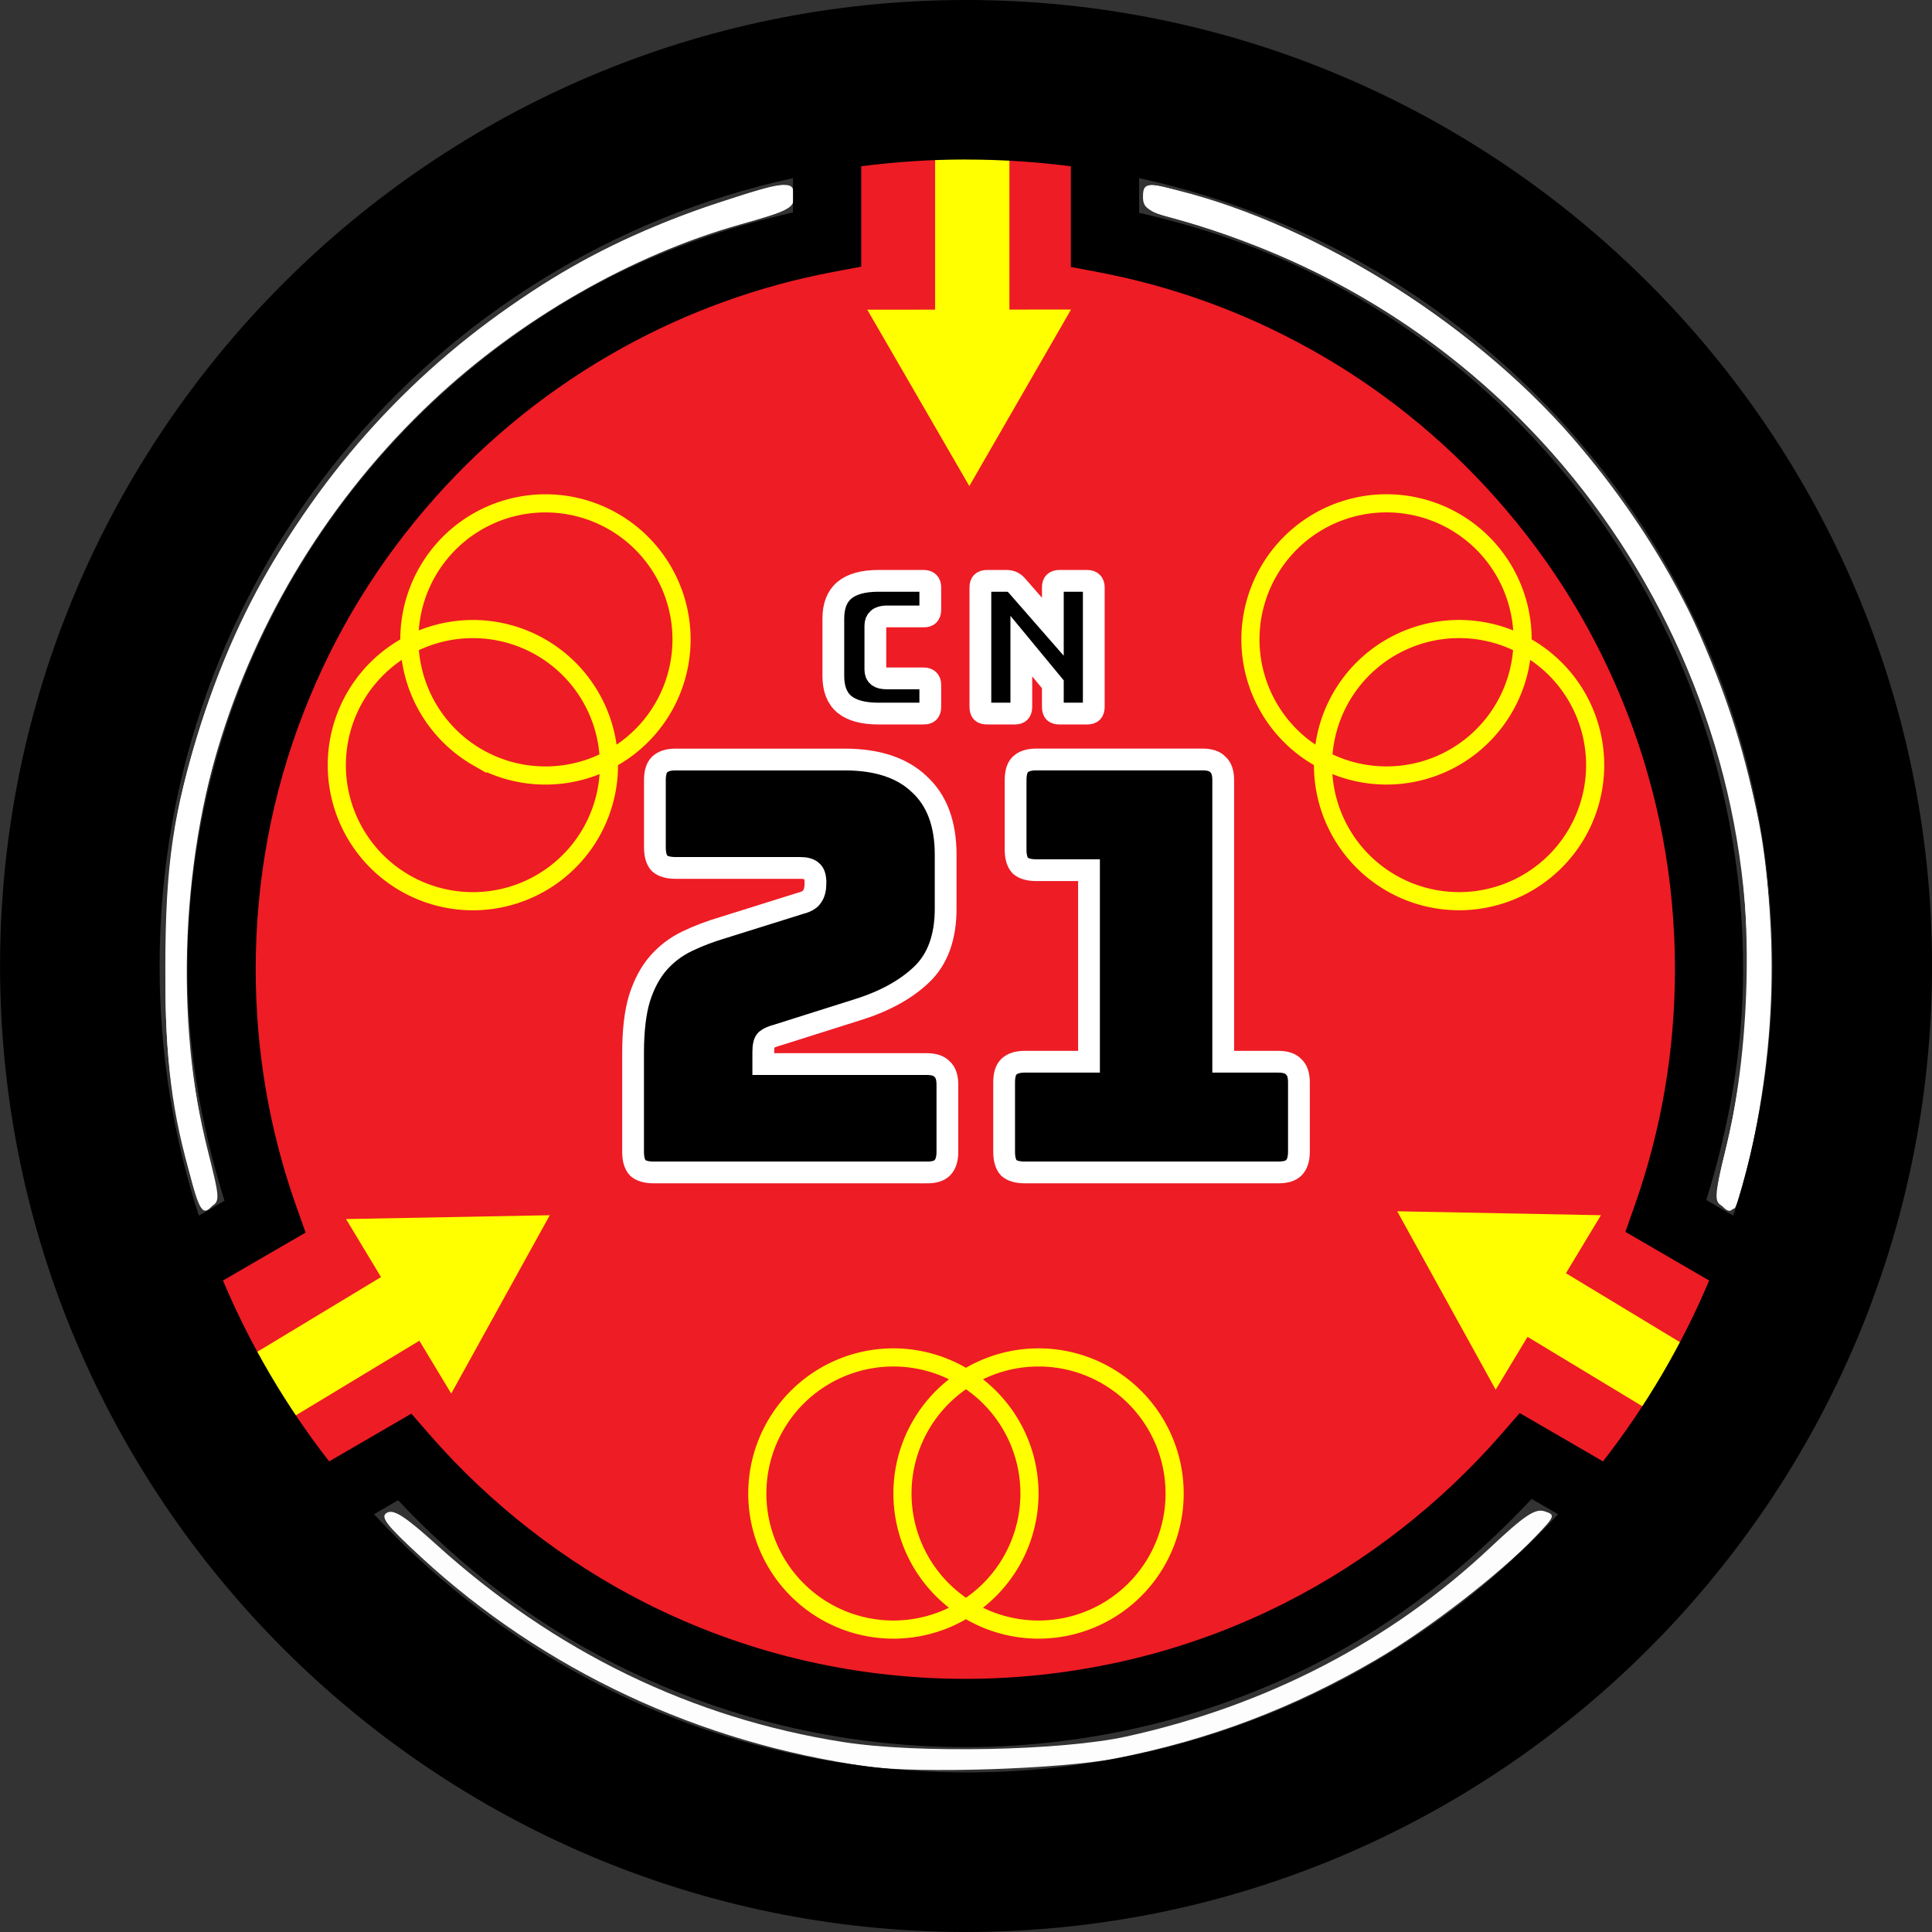
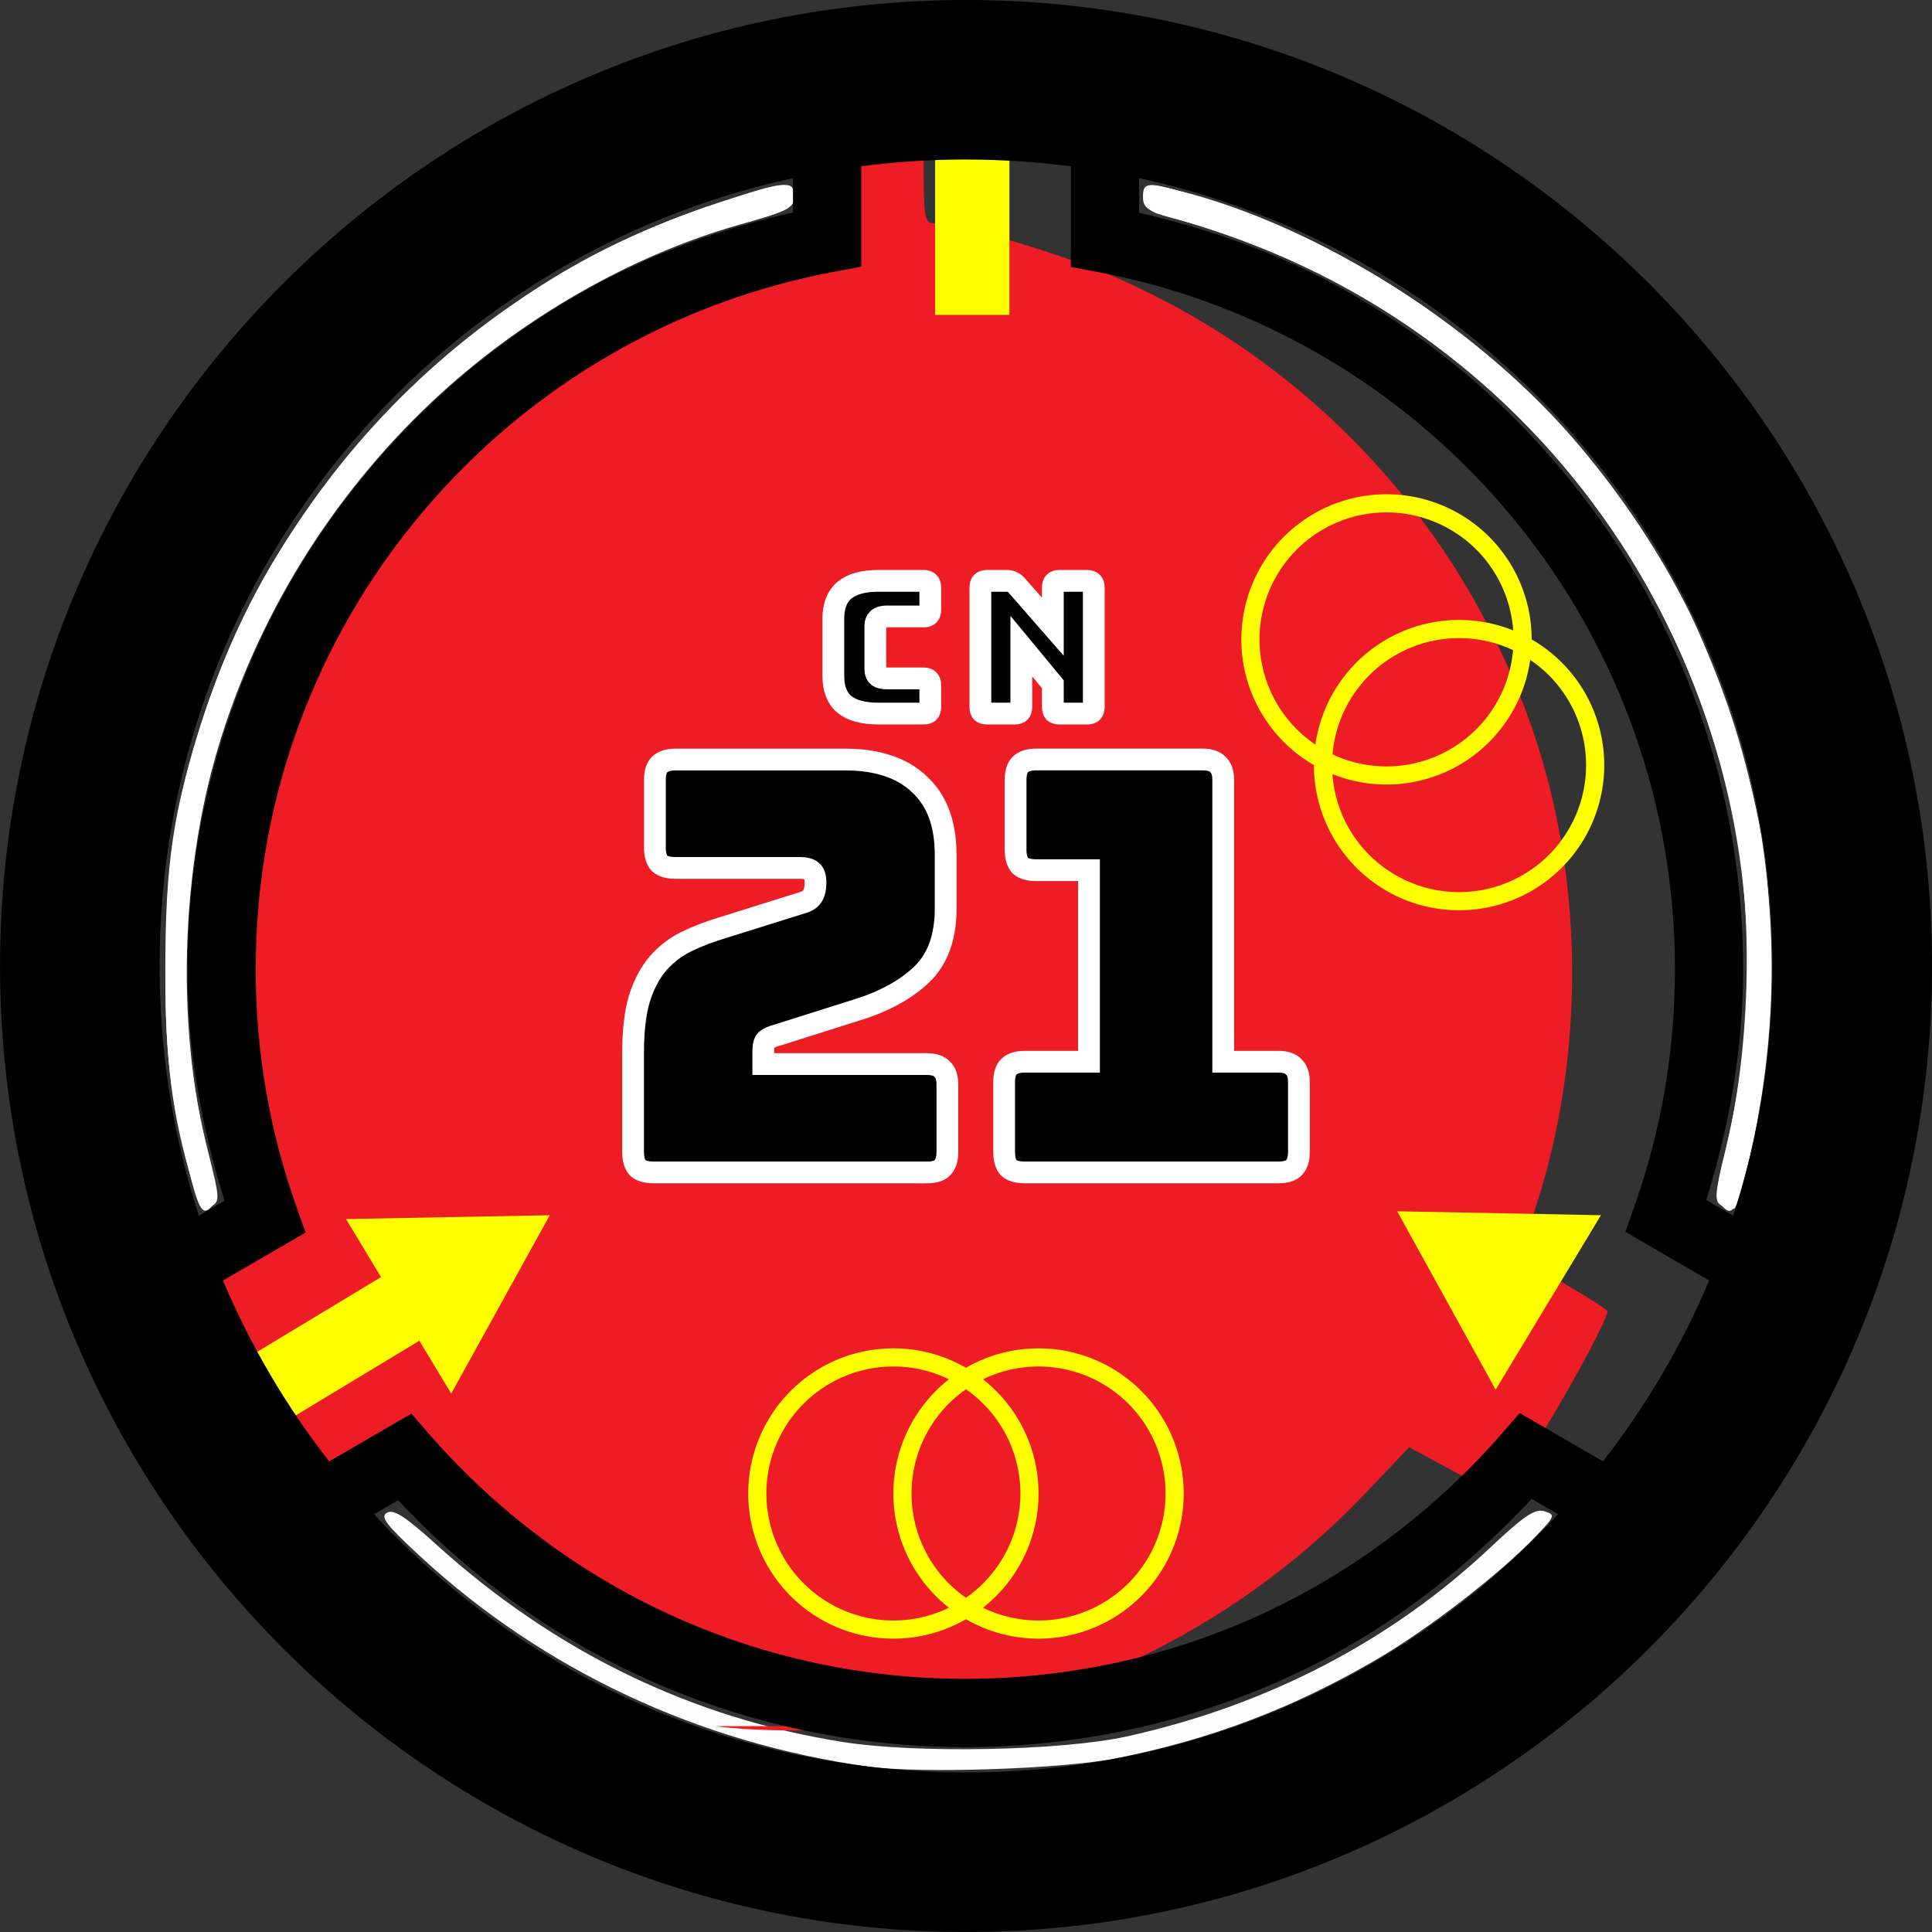
<svg xmlns="http://www.w3.org/2000/svg" width="133.1mm" height="133.1mm" version="1.1" viewBox="0 0 133.1 133.1">
  <rect x="0" y="0" width="133.1" height="133.1" fill="#333333" stroke="none" />
  <title>Site-CN-21</title>
  <g transform="translate(-57.427 -70.189)">
    <g fill="#fff" fill-opacity=".992" fill-rule="evenodd" stroke-width="5.399">
      <path transform="matrix(.265 0 0 .265 57.427 70.189)" d="m225.71 459.26c-43.865-6.088-84.333-25.036-116.19-54.403-9.14-8.425-10.776-10.552-8.914-11.593 1.738-0.973 4.768 0.979 12.765 8.221 30.82 27.914 66.482 45.225 105.89 51.405 19.138 3.001 56.728 2.26 73.592-1.45 36.423-8.013 68.678-24.753 94.504-49.047 8.956-8.425 11.722-10.278 14.175-9.499 2.898 0.92 2.777 1.25-2.459 6.697-9.413 9.794-27.708 23.926-41.177 31.808-21.703 12.7-43.491 20.953-68.007 25.758-14.071 2.758-50.792 3.961-64.18 2.103z" />
      <path transform="matrix(.265 0 0 .265 57.427 70.189)" d="m447.25 312.99c-1.287-1.551-1.02-4.568 1.172-13.214 6.593-26.009 7.56-61.935 2.34-86.919-16.022-76.671-70.564-135.23-145.3-156.01-7.107-1.976-8.321-2.8-8.321-5.651 0-4.369 1.288-4.265 18.945 1.518 52.673 17.254 97.837 56.125 122.72 105.62 7.697 15.31 16.162 41.414 19.07 58.808 4.493 26.884 2.618 63.862-4.546 89.643-2.385 8.584-3.317 9.535-6.081 6.205z" />
      <path transform="matrix(.265 0 0 .265 57.427 70.189)" d="m48.851 303.21c-5.142-20.694-6.402-34.082-5.587-59.392 0.593-18.416 1.579-27.262 4.346-38.981 16.976-71.892 69.498-129.31 139.16-152.13 17.674-5.79 18.945-5.89 18.945-1.496 0 2.942-1.198 3.678-9.643 5.922-62.528 16.618-115.36 66.241-136.7 128.39-12.343 35.955-14.252 79.561-5.05 115.34 1.943 7.553 2.259 10.943 1.147 12.283-2.767 3.334-3.656 2-6.621-9.935z" />
    </g>
-     <path d="m117.1 189.11c-11.8-1.638-22.399-7.055-30.861-15.771-1.756-1.809-3.291-3.289-3.411-3.289-0.12 0-1.486 0.731-3.036 1.624-1.55 0.893-2.874 1.624-2.943 1.624-0.493 0-7.519-11.899-7.519-12.734 0-0.093 1.325-0.947 2.944-1.899s2.971-1.75 3.003-1.772c0.033-0.023-0.453-1.606-1.079-3.518-1.919-5.863-2.567-10.932-2.324-18.191 0.166-4.963 0.433-7.194 1.224-10.209 3.292-12.552 9.814-22.312 20.012-29.95 5.513-4.129 14.016-7.879 20.584-9.079l2.741-0.501v-7.459l2.496-0.261c3.156-0.33 7.64-0.329 10.397 0.002l2.132 0.256v3.801c0 3.457 0.07 3.801 0.768 3.801 1.617 0 8.682 2.083 12.183 3.593 13.97 6.023 24.539 17.611 29.261 32.085 3.268 10.015 3.28 21.729 0.033 31.826-0.659 2.05-1.16 3.755-1.113 3.787 0.047 0.033 1.41 0.825 3.03 1.762s2.944 1.79 2.944 1.897c0 0.603-3.245 6.539-5.148 9.416l-2.217 3.353-6.295-3.412-2.996 3.154c-7.134 7.51-16.399 12.827-26.349 15.12-4.915 1.133-13.816 1.587-18.461 0.942z" fill="#ee1c25" fill-rule="evenodd" style="paint-order:stroke fill markers" />
+     <path d="m117.1 189.11c-11.8-1.638-22.399-7.055-30.861-15.771-1.756-1.809-3.291-3.289-3.411-3.289-0.12 0-1.486 0.731-3.036 1.624-1.55 0.893-2.874 1.624-2.943 1.624-0.493 0-7.519-11.899-7.519-12.734 0-0.093 1.325-0.947 2.944-1.899s2.971-1.75 3.003-1.772c0.033-0.023-0.453-1.606-1.079-3.518-1.919-5.863-2.567-10.932-2.324-18.191 0.166-4.963 0.433-7.194 1.224-10.209 3.292-12.552 9.814-22.312 20.012-29.95 5.513-4.129 14.016-7.879 20.584-9.079l2.741-0.501v-7.459l2.496-0.261l2.132 0.256v3.801c0 3.457 0.07 3.801 0.768 3.801 1.617 0 8.682 2.083 12.183 3.593 13.97 6.023 24.539 17.611 29.261 32.085 3.268 10.015 3.28 21.729 0.033 31.826-0.659 2.05-1.16 3.755-1.113 3.787 0.047 0.033 1.41 0.825 3.03 1.762s2.944 1.79 2.944 1.897c0 0.603-3.245 6.539-5.148 9.416l-2.217 3.353-6.295-3.412-2.996 3.154c-7.134 7.51-16.399 12.827-26.349 15.12-4.915 1.133-13.816 1.587-18.461 0.942z" fill="#ee1c25" fill-rule="evenodd" style="paint-order:stroke fill markers" />
    <g fill="#ff0" fill-rule="evenodd">
      <g transform="translate(0 0)">
        <rect x="121.85" y="74.123" width="5.119" height="17.759" stroke-width=".61" />
-         <path transform="matrix(.1 0 0 .1 171.77 83.428)" d="m-405.56 80.842-70.082 121.64-70.299-121.51 70.19-0.063z" stroke-width="1.758" />
      </g>
      <g transform="rotate(121.16 47.715 189.57)">
-         <rect x="-40.228" y="87.93" width="5.119" height="17.759" stroke-width=".61" />
        <path transform="matrix(.1 0 0 .1 9.699 97.235)" d="m-405.56 80.842-70.082 121.64-70.299-121.51 70.19-0.063z" stroke-width="1.758" />
      </g>
      <g transform="matrix(.517 .856 .856 -.517 14.313 247.06)">
        <rect x="-40.228" y="87.93" width="5.119" height="17.759" stroke-width=".61" />
        <path transform="matrix(.1 0 0 .1 9.699 97.235)" d="m-405.56 80.842-70.082 121.64-70.299-121.51 70.19-0.063z" stroke-width="1.758" />
      </g>
    </g>
    <g fill="none" stroke="#ff0" stroke-width="1.25">
      <path d="m138.35 173.08a9.375 9.375 0 0 1-9.375 9.375 9.375 9.375 0 0 1-9.375-9.375 9.375 9.375 0 0 1 9.375-9.375 9.375 9.375 0 0 1 9.375 9.375zm-10 0a9.375 9.375 0 0 1-9.375 9.375 9.375 9.375 0 0 1-9.375-9.375 9.375 9.375 0 0 1 9.375-9.375 9.375 9.375 0 0 1 9.375 9.375z" />
      <path d="m148.26 106.12a9.375 9.375 60 0 1 12.806 3.432 9.375 9.375 60 0 1-3.432 12.806 9.375 9.375 60 0 1-12.806-3.432 9.375 9.375 60 0 1 3.432-12.806zm5 8.66a9.375 9.375 60 0 1 12.806 3.432 9.375 9.375 60 0 1-3.432 12.806 9.375 9.375 60 0 1-12.806-3.432 9.375 9.375 60 0 1 3.432-12.806z" />
-       <path d="m85.318 131.02a9.375 9.375 30 0 1-3.432-12.806 9.375 9.375 30 0 1 12.806-3.432 9.375 9.375 30 0 1 3.432 12.806 9.375 9.375 30 0 1-12.806 3.432zm5-8.66a9.375 9.375 30 0 1-3.432-12.806 9.375 9.375 30 0 1 12.806-3.432 9.375 9.375 30 0 1 3.432 12.806 9.375 9.375 30 0 1-12.806 3.432z" />
    </g>
    <g fill="#fff" fill-rule="evenodd">
      <path transform="matrix(.265 0 0 .265 57.427 70.189)" d="m50.054 307.59c-5.393-18.159-7.106-31.761-7.073-56.164 0.036-26.881 2.018-40.256 9.413-63.52 10.294-32.383 26.231-58.143 51.799-83.724 25.935-25.948 50.557-41.143 84.038-51.863 16.763-5.367 18.197-5.46 18.197-1.18 0 2.935-1.482 3.702-13.912 7.196-28.433 7.992-57.39 24.621-80.1 45.998-53.428 50.295-75.885 125.41-58.321 195.08 3.089 12.252 3.124 12.963 0.709 14.255-2.192 1.173-2.845 0.338-4.752-6.083z" style="paint-order:stroke fill markers" />
      <path transform="matrix(.265 0 0 .265 57.427 70.189)" d="m447.66 313.49c-2.059-1.153-1.96-2.596 1.024-14.942 21.983-90.932-21.986-185.35-105.96-227.53-11.27-5.661-27.293-11.687-38.799-14.591-5.148-1.299-6.071-2.085-6.071-5.162 0-3.35 0.357-3.552 4.643-2.618 36.573 7.972 79.524 34.289 106.28 65.122 44.961 51.807 61.742 120.07 46.044 187.29-1.604 6.868-3.36 12.762-3.902 13.097-0.542 0.335-2.012 0.035-3.265-0.666z" style="paint-order:stroke fill markers" />
    </g>
    <path d="m123.98 70.189c-36.689 0-66.549 29.86-66.549 66.549s29.86 66.549 66.549 66.549c36.689 0 66.549-29.86 66.549-66.549s-29.86-66.549-66.549-66.549zm0 10.992c2.449 0 4.859 0.159 7.222 0.464v6.934l1.911 0.363c5.085 0.966 9.95 2.727 14.496 5.248v-0.003c4.839 2.684 9.164 6.15 12.856 10.299 3.901 4.385 6.946 9.358 9.055 14.797v3e-3h3e-3c2.187 5.635 3.295 11.573 3.295 17.678 0 5.595-0.933 11.053-2.767 16.256l-0.646 1.835 5.771 3.351c-1.896 4.488-4.366 8.671-7.315 12.462l-5.737-3.329-1.275 1.461c-4.151 4.765-9.285 8.778-14.875 11.606l-3e-3 3e-3c-3.347 1.696-6.891 3.002-10.53 3.875-3.748 0.901-7.622 1.365-11.514 1.365-3.887 0-7.76-0.459-11.498-1.359h-3e-3c-3.638-0.874-7.175-2.178-10.525-3.869-5.584-2.822-10.718-6.822-14.861-11.578l-1.274-1.463-5.663 3.289c-2.95-3.791-5.419-7.973-7.315-12.462l5.693-3.304-0.653-1.838c-1.847-5.215-2.785-10.693-2.785-16.301 0-6.112 1.107-12.057 3.301-17.698h0.003v-3e-3c2.115-5.452 5.165-10.426 9.08-14.818 3.704-4.155 8.035-7.612 12.889-10.297 4.552-2.514 9.43-4.267 14.529-5.227l1.914-0.362v-6.917c2.364-0.305 4.774-0.464 7.223-0.464zm-11.922 1.28v2.365c-4.885 1.109-9.613 2.779-14.016 5.211l-0.003 0.003c-5.314 2.939-10.069 6.733-14.123 11.281-4.282 4.804-7.635 10.272-9.953 16.246-2.404 6.182-3.623 12.717-3.623 19.399 0 5.461 0.946 10.797 2.555 15.945l-1.769 1.027c-1.753-5.413-2.704-11.192-2.704-17.199 0-26.654 18.643-48.84 43.635-54.277zm23.844 0c24.992 5.437 43.635 27.624 43.635 54.277 0 6.008-0.95 11.787-2.704 17.2l-1.855-1.077c1.597-5.133 2.537-10.449 2.537-15.896 0-6.675-1.217-13.203-3.613-19.377v-3e-3c-2.311-5.96-5.658-11.426-9.925-16.223-4.04-4.541-8.787-8.343-14.088-11.283-4.397-2.438-9.112-4.115-13.986-5.23zm27.045 90.992 1.818 1.055c-10.138 10.946-24.641 17.787-40.785 17.787-16.143 0-30.647-6.841-40.785-17.787l1.658-0.963c4.293 4.578 9.364 8.459 14.928 11.27v3e-3c3.669 1.853 7.548 3.284 11.545 4.244 4.103 0.988 8.344 1.488 12.6 1.488 4.264 0 8.504-0.509 12.611-1.496 3.997-0.96 7.882-2.391 11.555-4.252 5.564-2.815 10.562-6.771 14.855-11.348z" color="#000000" color-rendering="auto" dominant-baseline="auto" image-rendering="auto" shape-rendering="auto" solid-color="#000000" style="font-feature-settings:normal;font-variant-alternates:normal;font-variant-caps:normal;font-variant-ligatures:normal;font-variant-numeric:normal;font-variant-position:normal;isolation:auto;mix-blend-mode:normal;paint-order:markers stroke fill;shape-padding:0;text-decoration-color:#000000;text-decoration-line:none;text-decoration-style:solid;text-indent:0;text-orientation:mixed;text-transform:none;white-space:normal" />
    <path d="m121.27 150.96h-18.807q-0.751 0-1.106-0.316-0.316-0.356-0.316-1.106v-6.796q0-2.292 0.435-3.753 0.474-1.501 1.304-2.45 0.83-0.948 1.976-1.501 1.146-0.553 2.489-0.948l5.295-1.659q0.632-0.158 0.83-0.474 0.237-0.316 0.237-0.948 0-0.593-0.237-0.79-0.237-0.237-0.83-0.237h-8.574q-0.751 0-1.106-0.316-0.316-0.356-0.316-1.106v-4.623q0-0.751 0.316-1.067 0.356-0.356 1.106-0.356h11.656q3.358 0 5.136 1.699 1.817 1.659 1.817 4.86v3.714q0 2.963-1.659 4.544t-4.504 2.45l-5.373 1.699q-0.593 0.158-0.83 0.356-0.198 0.198-0.198 0.83v0.83h11.261q0.751 0 1.067 0.356 0.356 0.316 0.356 1.067v4.623q0 0.751-0.356 1.106-0.316 0.316-1.067 0.316zm24.22 0h-17.464q-0.751 0-1.106-0.316-0.316-0.356-0.316-1.106v-4.781q0-0.751 0.316-1.067 0.356-0.356 1.106-0.356h4.425v-13.197h-3.635q-0.751 0-1.106-0.316-0.316-0.356-0.316-1.106v-4.781q0-0.751 0.316-1.067 0.356-0.356 1.106-0.356h11.458q0.751 0 1.067 0.356 0.356 0.316 0.356 1.067v19.4h3.793q0.751 0 1.067 0.356 0.356 0.316 0.356 1.067v4.781q0 0.751-0.356 1.106-0.316 0.316-1.067 0.316z" stroke="#fff" stroke-width="1.5" aria-label="21" />
    <path d="m121.06 119.35h-3.099c-1.058 0-1.846-0.212-2.362-0.635-0.508-0.423-0.762-1.075-0.762-1.956v-3.95c0-0.881 0.254-1.532 0.762-1.956 0.516-0.432 1.304-0.648 2.362-0.648h3.099c0.161 0 0.275 0.038 0.343 0.114 0.076 0.068 0.114 0.182 0.114 0.343v1.537c0 0.161-0.038 0.279-0.114 0.356-0.068 0.068-0.182 0.102-0.343 0.102h-2.553c-0.262 0-0.457 0.055-0.584 0.165-0.127 0.102-0.191 0.258-0.191 0.47v3.023c0 0.212 0.064 0.368 0.191 0.47 0.127 0.093 0.322 0.14 0.584 0.14h2.553c0.161 0 0.275 0.038 0.343 0.114 0.076 0.068 0.114 0.182 0.114 0.343v1.511c0 0.161-0.038 0.279-0.114 0.356-0.068 0.068-0.182 0.102-0.343 0.102zm6.271 0h-1.905c-0.161 0-0.279-0.034-0.356-0.102-0.068-0.076-0.102-0.195-0.102-0.356v-8.23c0-0.161 0.034-0.275 0.102-0.343 0.076-0.076 0.195-0.114 0.356-0.114h1.321c0.161 0 0.296 0.025 0.406 0.076 0.119 0.051 0.233 0.14 0.343 0.267l2.464 2.819v-2.705c0-0.161 0.034-0.275 0.102-0.343 0.076-0.076 0.195-0.114 0.356-0.114h1.905c0.161 0 0.275 0.038 0.343 0.114 0.076 0.068 0.114 0.182 0.114 0.343v8.23c0 0.161-0.038 0.279-0.114 0.356-0.068 0.068-0.182 0.102-0.343 0.102h-1.905c-0.161 0-0.279-0.034-0.356-0.102-0.068-0.076-0.102-0.195-0.102-0.356v-1.562l-2.172-2.629v4.191c0 0.161-0.038 0.279-0.114 0.356-0.068 0.068-0.182 0.102-0.343 0.102z" stroke="#fff" stroke-width="1.5" style="paint-order:stroke fill markers;white-space:pre" aria-label="CN" />
  </g>
</svg>